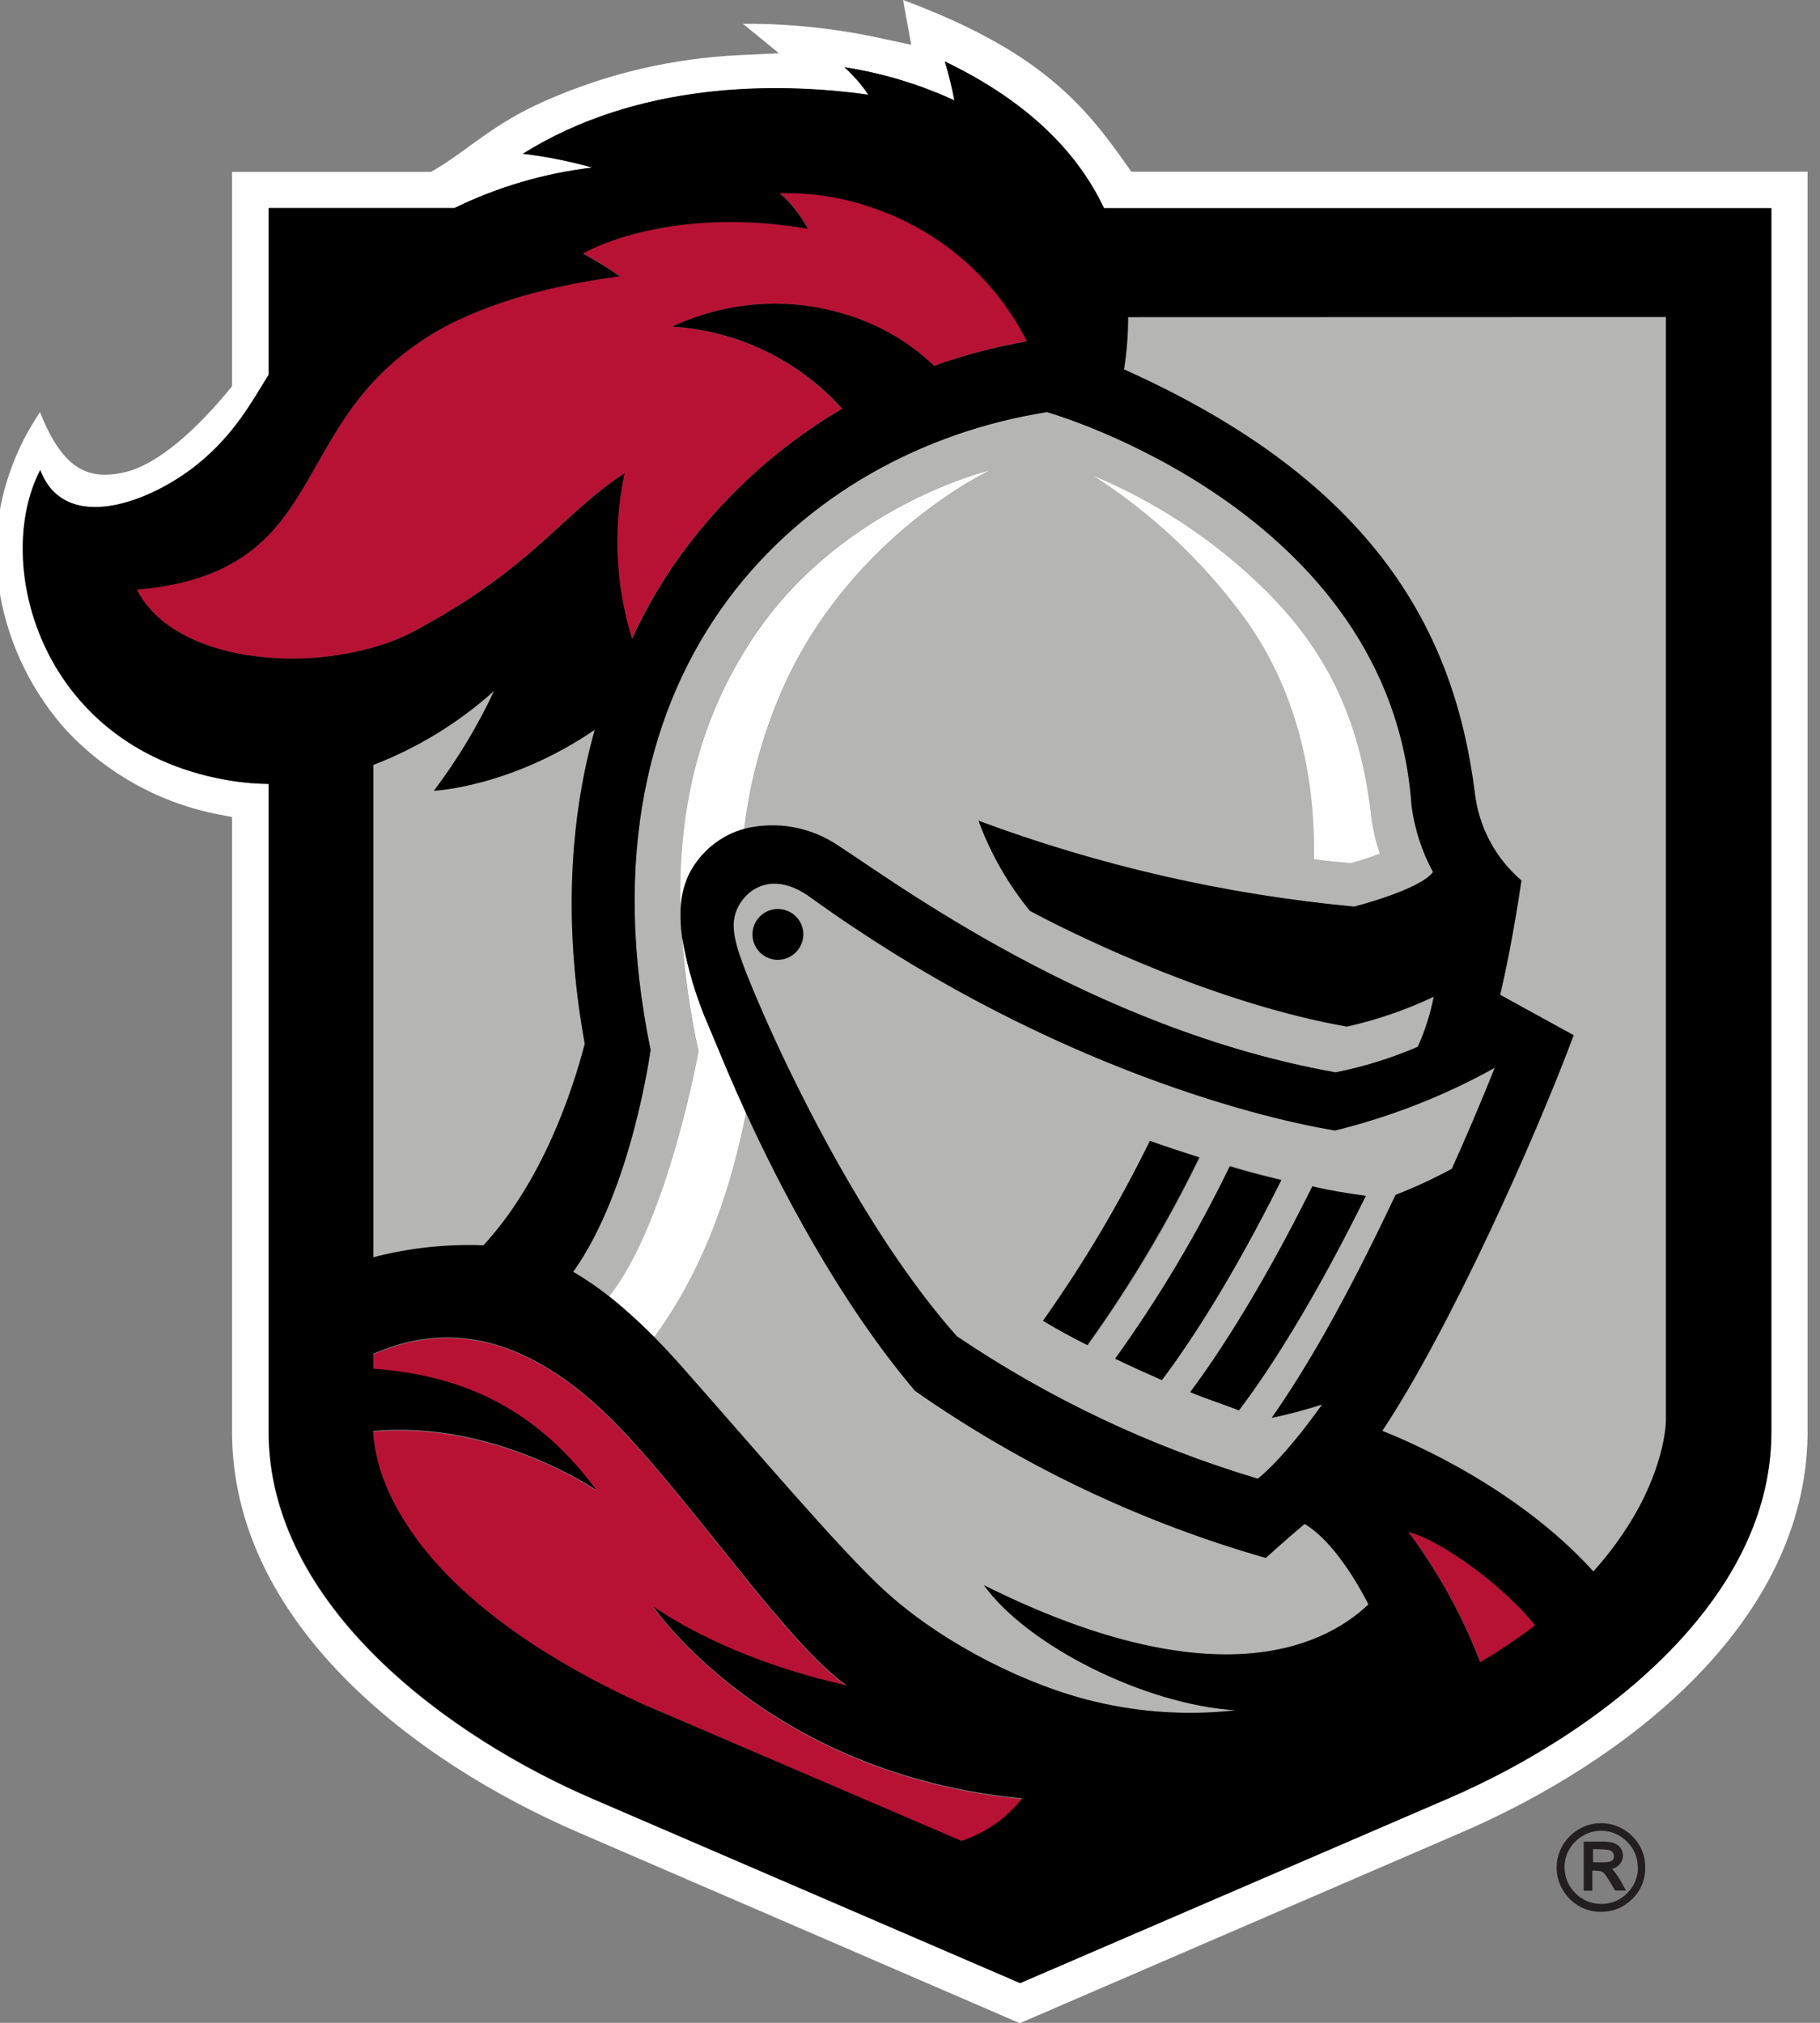
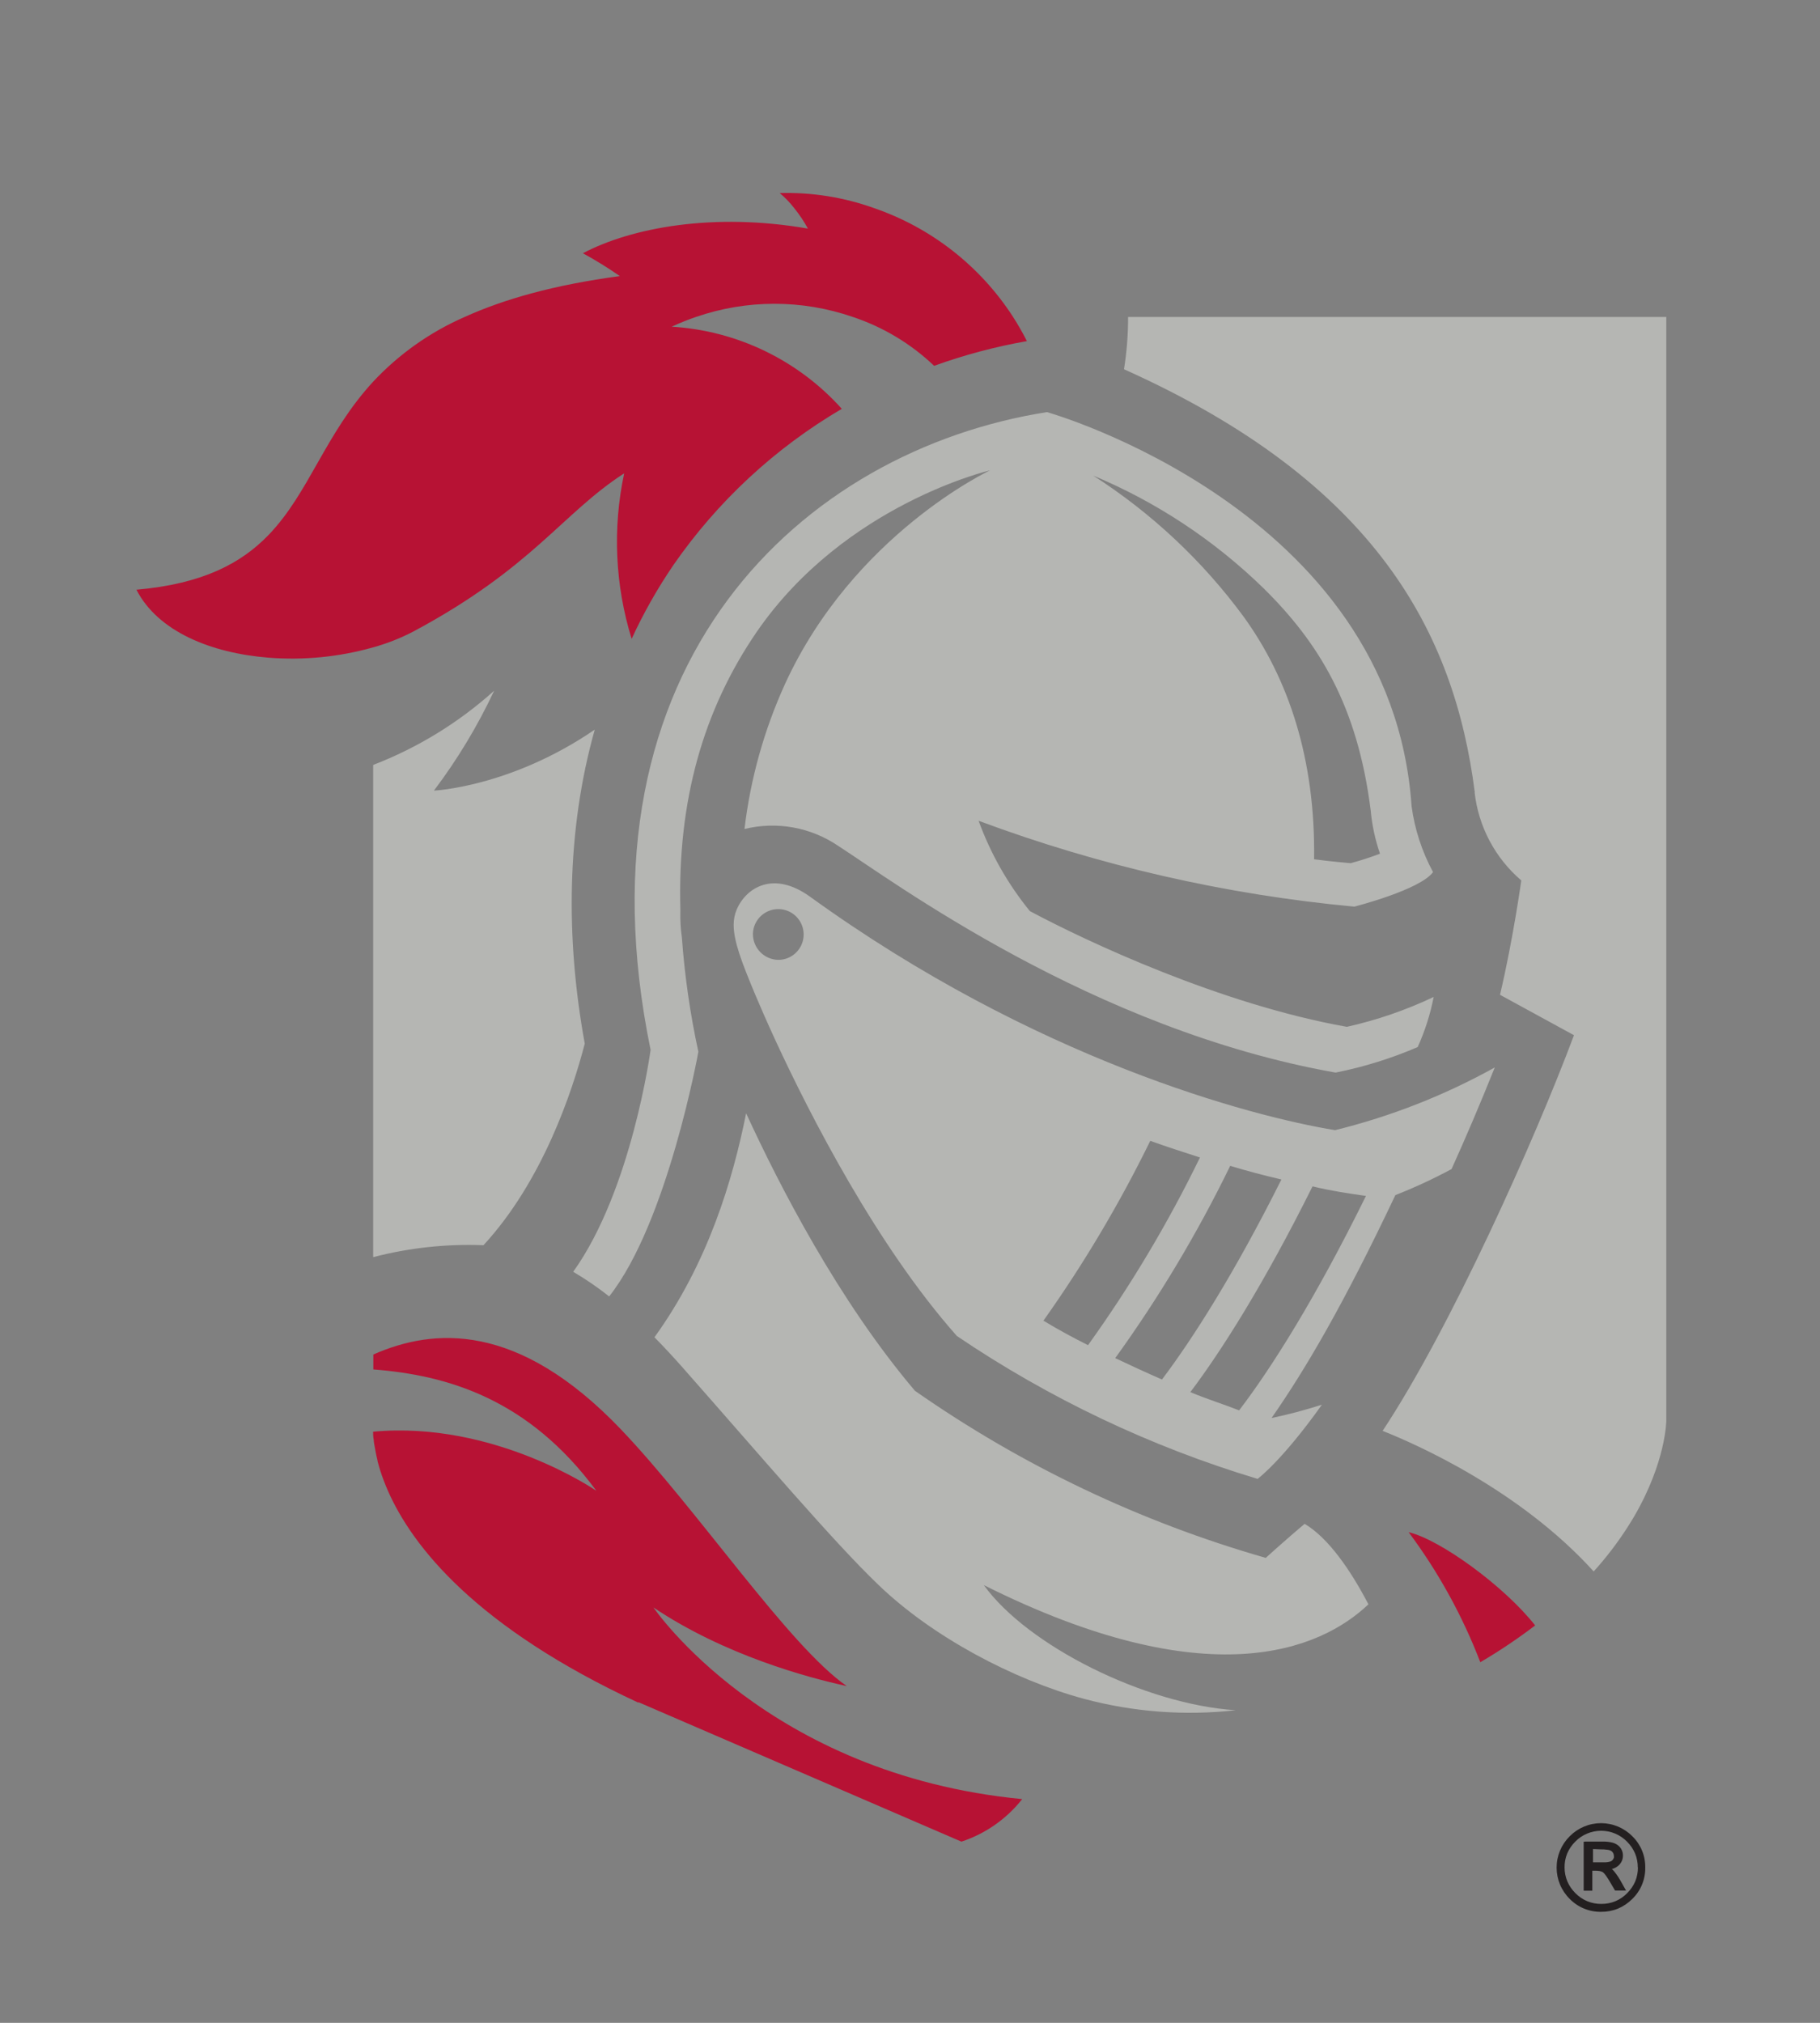
<svg xmlns="http://www.w3.org/2000/svg" width="144" height="160" viewBox="0 0 144 160" fill="none">
  <rect x="0" y="0" width="144" height="160" fill="#808080" stroke="none" />
  <g clip-path="url(#clip0)">
    <path d="M29.526 51.204C30.626 50.899 31.691 50.479 32.703 49.952C42.151 44.897 44.472 40.61 49.385 37.439C48.46 41.782 48.663 46.289 49.976 50.531C50.913 48.495 52.019 46.541 53.282 44.691C56.773 39.653 61.319 35.438 66.605 32.337C63.147 28.486 58.312 26.152 53.147 25.841C53.774 25.549 54.417 25.291 55.072 25.068C59.089 23.682 63.455 23.682 67.472 25.068C69.877 25.868 72.074 27.188 73.909 28.936C76.295 28.075 78.751 27.421 81.249 26.981C80.916 26.323 80.549 25.682 80.151 25.062C77.548 21.037 73.667 18.005 69.132 16.452C66.747 15.599 64.223 15.199 61.691 15.271C62.113 15.622 62.495 16.018 62.831 16.452C63.244 16.961 63.61 17.507 63.923 18.082C56.448 16.783 49.94 18.011 46.12 20.031C47.125 20.58 48.101 21.183 49.043 21.838C43.828 22.534 39.866 23.668 36.783 25.062C34.04 26.257 31.57 28.002 29.526 30.187C25.717 34.321 24.459 38.992 21.229 42.334C19.074 44.555 16.045 46.184 10.795 46.645C12.496 49.958 16.7 51.653 21.229 52.019C24.021 52.241 26.831 51.965 29.526 51.204ZM50.513 134.638L76.07 145.669C77.968 145.042 79.64 143.872 80.877 142.303C60.664 140.36 51.7 127.144 51.7 127.144C57.322 130.917 63.912 132.695 66.994 133.362C62.406 130.191 55.184 119.391 49.113 113.043C40.958 104.516 34.303 105.041 29.538 107.137V108.318C35.343 108.767 41.797 110.61 47.182 117.914C47.182 117.914 39.098 112.352 29.52 113.243C29.52 113.432 29.52 113.651 29.573 113.905C29.573 114.07 29.615 114.253 29.65 114.448C29.686 114.643 29.697 114.72 29.727 114.867C29.756 115.015 29.809 115.287 29.869 115.511C29.869 115.511 29.869 115.54 29.869 115.558C30.003 116.081 30.167 116.595 30.359 117.099C30.459 117.371 30.577 117.654 30.707 117.95C32.65 122.337 37.669 128.715 50.501 134.673L50.513 134.638ZM111.454 121.192C113.805 124.345 115.713 127.806 117.123 131.478C118.626 130.595 120.076 129.623 121.463 128.567C119.001 125.443 113.94 121.776 111.454 121.192Z" fill="#B71234" />
    <path d="M105.631 89.392C98.953 88.3 81.869 83.776 64.083 70.921C61.195 68.842 59.052 70.2 58.296 71.919C58.132 72.308 58.047 72.725 58.048 73.147C58.048 74.47 58.697 76.135 59.748 78.657C60.067 79.412 60.617 80.694 61.372 82.33C64.077 88.176 69.374 98.539 75.71 105.673C83.023 110.622 91.045 114.433 99.502 116.975C99.502 116.975 101.409 115.581 104.592 111.105C103.283 111.526 101.952 111.879 100.606 112.162C103.275 108.33 106.263 103.263 110.403 94.53C111.925 93.933 113.41 93.244 114.849 92.469C115.954 90.024 117.093 87.361 118.268 84.432C114.295 86.639 110.045 88.307 105.631 89.392ZM59.571 73.856C59.583 73.461 59.71 73.079 59.938 72.757C60.166 72.434 60.483 72.186 60.851 72.043C61.218 71.9 61.62 71.869 62.006 71.953C62.391 72.037 62.743 72.233 63.018 72.516C63.293 72.799 63.479 73.156 63.551 73.544C63.624 73.932 63.581 74.333 63.428 74.696C63.274 75.059 63.017 75.37 62.688 75.588C62.359 75.806 61.974 75.922 61.579 75.922C61.039 75.913 60.525 75.691 60.149 75.303C59.773 74.916 59.565 74.396 59.571 73.856ZM82.548 104.474C85.749 99.965 88.579 95.203 91.01 90.237C92.351 90.721 93.668 91.14 94.943 91.553C92.416 96.744 89.453 101.71 86.085 106.399C84.839 105.773 83.67 105.135 82.578 104.474H82.548ZM88.235 107.426C91.699 102.627 94.744 97.537 97.335 92.215C98.728 92.64 100.045 92.977 101.386 93.295C97.642 100.777 94.353 105.909 91.937 109.115C90.697 108.572 89.463 108.005 88.241 107.426H88.235ZM98.055 111.56C96.845 111.082 95.486 110.662 94.181 110.113C96.638 106.86 100.027 101.521 103.848 93.839C105.336 94.199 106.641 94.388 108.076 94.595C104.096 102.673 100.583 108.23 98.037 111.56H98.055ZM53.991 108.147C60.197 115.174 65.89 121.894 69.48 125.337C73.761 129.47 80.198 132.866 85.766 134.372C89.675 135.418 93.745 135.724 97.766 135.275C90.597 134.809 81.302 130.179 77.842 125.378C95.557 134.236 104.444 130.539 108.271 126.896C106.883 124.233 105.112 121.646 103.222 120.53C101.817 121.711 100.146 123.223 100.146 123.223C90.227 120.384 80.848 115.918 72.391 110.007C66.321 102.85 61.65 93.744 59.034 88.058C57.983 93.29 56.046 99.868 51.782 105.773C52.515 106.517 53.253 107.314 54.014 108.17L53.991 108.147ZM113.379 68.972C112.504 67.351 111.929 65.584 111.684 63.758C110.072 40.255 82.838 32.596 82.838 32.596C63.563 35.632 45.169 52.396 51.475 83.038C51.475 83.038 49.993 94.122 45.352 100.594C46.344 101.178 47.295 101.829 48.198 102.543C52.828 96.685 55.255 83.192 55.255 83.192C54.607 80.211 54.171 77.188 53.95 74.145C53.852 73.465 53.813 72.777 53.831 72.09C53.828 72.039 53.828 71.988 53.831 71.936C53.601 63.415 55.603 56.199 59.884 49.963C66.841 39.877 78.338 37.202 78.338 37.202C78.338 37.202 67.537 42.251 62.105 54.115C60.454 57.746 59.374 61.61 58.904 65.571C60.166 65.261 61.479 65.221 62.758 65.451C64.037 65.682 65.253 66.18 66.327 66.911C70.62 69.669 86.404 81.426 105.673 84.839C107.903 84.396 110.08 83.719 112.168 82.82C112.743 81.553 113.168 80.223 113.432 78.857C111.238 79.898 108.934 80.69 106.564 81.219C96.585 79.448 85.973 74.464 81.485 72.066C79.743 69.928 78.372 67.513 77.428 64.921C86.996 68.482 96.991 70.766 107.155 71.712C107.155 71.712 112.363 70.389 113.385 68.978L113.379 68.972ZM103.972 67.968C104.084 60.008 101.935 53.672 98.409 48.794C95.156 44.37 91.116 40.581 86.493 37.616C91.496 39.706 96.06 42.721 99.945 46.503C104.332 50.814 107.403 55.804 108.448 64.083C108.554 65.256 108.802 66.412 109.186 67.525C108.426 67.814 107.651 68.064 106.866 68.275C106.866 68.275 105.277 68.139 103.972 67.968ZM38.254 98.492C42.931 93.419 45.275 86.363 46.267 82.548C44.755 74.281 44.808 65.689 47.058 57.711C40.409 62.264 34.333 62.535 34.333 62.535C36.191 60.074 37.788 57.426 39.098 54.634C36.292 57.158 33.048 59.147 29.526 60.504V99.437C32.369 98.697 35.306 98.379 38.242 98.492H38.254ZM116.674 62.683C116.979 65.385 118.298 67.871 120.365 69.639C120.365 69.639 119.727 74.257 118.682 78.686L124.534 81.881C121.445 90.148 114.737 105.118 109.393 113.178C111.985 114.2 120.241 117.831 126.093 124.297C127.073 123.217 127.961 122.058 128.75 120.831C128.939 120.536 129.122 120.241 129.293 119.951C131.827 115.599 131.838 112.375 131.838 112.375V25.073H89.256C89.259 26.458 89.151 27.84 88.932 29.207C108.897 38.159 115.074 50.07 116.686 62.671L116.674 62.683Z" fill="#B5B6B3" />
-     <path d="M89.168 13.092C85.772 8.249 82.217 3.998 71.452 0L72.096 3.543L70.141 3.124C66.675 2.333 63.133 1.917 59.577 1.884H58.78L61.632 4.21L58.585 4.358C53.245 4.594 47.995 5.826 43.108 7.99C38.974 9.808 36.96 11.928 34.38 13.434L34.108 13.594H18.359V30.553L18.093 30.878C15.684 33.789 12.543 36.783 9.773 37.374C6.785 38.035 4.889 36.913 3.165 32.602C1.593 34.916 0.516 37.53 0 40.279V47.017C0.72 51.067 2.573 54.83 5.344 57.87C8.574 61.279 12.799 63.58 17.414 64.443L18.359 64.626V113.225C18.359 128.278 32.65 139.285 45.783 144.948L80.688 160.03L115.605 144.954C128.638 139.338 142.816 128.419 143.017 113.509V13.582H89.51L89.162 13.08L89.168 13.092ZM140.153 113.202C140.153 118.835 137.791 123.896 134.206 128.236C128.968 134.59 121.162 139.415 114.459 142.285L80.7 156.858L46.916 142.314C35.644 137.478 21.217 127.102 21.241 113.231V62.004C20.298 61.996 19.357 61.921 18.424 61.78C3.206 59.418 -0.673 44.572 3.171 37.179C5.114 42.287 11.852 39.777 15.649 36.695C18.524 34.333 19.859 31.87 21.241 29.644V16.464H35.956C39.386 14.791 43.074 13.709 46.863 13.263C45.062 12.756 43.224 12.391 41.366 12.171C50.424 6.502 61.343 6.466 68.701 7.5C68.164 6.699 67.529 5.969 66.811 5.326C69.818 5.787 72.745 6.666 75.509 7.937C75.316 6.898 75.063 5.87 74.753 4.86C81.544 8.12 85.382 12.247 87.349 16.464H140.153V113.202ZM108.442 64.083C107.397 55.816 104.309 50.814 99.939 46.503C96.054 42.721 91.49 39.706 86.487 37.616C91.11 40.581 95.15 44.37 98.403 48.794C101.946 53.672 104.078 60.014 103.966 67.968C105.271 68.139 106.86 68.275 106.86 68.275C107.645 68.064 108.42 67.814 109.18 67.525C108.796 66.412 108.548 65.256 108.442 64.083ZM48.21 102.543C48.895 103.08 49.58 103.671 50.276 104.314C50.773 104.769 51.269 105.247 51.776 105.755C56.04 99.897 57.977 93.295 59.028 88.04C57.847 85.448 57.073 83.564 56.796 82.897L56.424 82.011C56.312 81.739 56.193 81.456 56.069 81.166C55.083 78.915 54.375 76.551 53.961 74.127C54.182 77.17 54.619 80.193 55.266 83.174C55.266 83.174 52.839 96.667 48.21 102.525V102.543ZM78.338 37.202C78.338 37.202 66.84 39.907 59.89 49.993C55.591 56.229 53.607 63.445 53.837 71.966C53.837 71.706 53.867 71.452 53.902 71.204C53.979 70.616 54.132 70.04 54.357 69.492C54.467 69.222 54.6 68.961 54.752 68.712C55.677 67.174 57.156 66.049 58.886 65.571C59.356 61.61 60.436 57.746 62.087 54.115C67.519 42.251 78.32 37.202 78.32 37.202H78.338Z" fill="#FEFEFE" />
-     <path d="M74.753 4.86C75.063 5.871 75.316 6.898 75.509 7.937C72.746 6.662 69.818 5.78 66.811 5.315C67.529 5.958 68.164 6.688 68.701 7.488C61.343 6.455 50.424 6.49 41.366 12.159C43.224 12.38 45.062 12.745 46.863 13.252C43.074 13.697 39.386 14.78 35.956 16.452H21.259V29.644C19.877 31.87 18.542 34.368 15.666 36.695C11.869 39.778 5.132 42.287 3.189 37.179C-0.655 44.572 3.224 59.418 18.442 61.78C19.374 61.921 20.316 61.996 21.259 62.005V113.202C21.259 127.073 35.661 137.449 46.934 142.285L80.718 156.859L114.46 142.314C121.162 139.445 128.968 134.638 134.206 128.266C137.785 123.926 140.165 118.865 140.153 113.232V16.464H87.349C85.353 12.248 81.544 8.12 74.753 4.86ZM10.806 46.651C16.056 46.191 19.074 44.561 21.241 42.34C24.471 38.998 25.729 34.315 29.538 30.193C31.579 28.013 34.045 26.273 36.783 25.08C39.866 23.686 43.828 22.552 49.042 21.855C48.101 21.201 47.125 20.598 46.119 20.048C49.94 18.029 56.447 16.801 63.923 18.1C63.609 17.524 63.244 16.979 62.831 16.47C62.495 16.036 62.113 15.64 61.691 15.289C64.223 15.216 66.746 15.617 69.132 16.47C73.666 18.023 77.547 21.055 80.151 25.08C80.549 25.7 80.916 26.341 81.249 26.999C78.751 27.433 76.296 28.081 73.909 28.936C72.083 27.19 69.896 25.867 67.502 25.062C63.484 23.676 59.118 23.676 55.101 25.062C54.446 25.285 53.803 25.544 53.176 25.835C58.342 26.147 63.176 28.48 66.634 32.331C61.348 35.432 56.802 39.648 53.312 44.685C52.048 46.536 50.942 48.489 50.005 50.525C48.693 46.283 48.489 41.776 49.414 37.433C44.501 40.604 42.198 44.891 32.732 49.946C31.72 50.473 30.655 50.893 29.555 51.198C26.86 51.961 24.051 52.239 21.259 52.019C16.718 51.653 12.525 49.958 10.824 46.645L10.806 46.651ZM81.491 72.043C85.979 74.441 96.591 79.442 106.57 81.196C108.94 80.667 111.244 79.874 113.438 78.834C113.173 80.2 112.749 81.53 112.174 82.796C110.086 83.695 107.909 84.373 105.679 84.816C86.386 81.403 70.626 69.646 66.333 66.888C65.258 66.156 64.041 65.658 62.761 65.427C61.481 65.196 60.167 65.237 58.904 65.548C57.174 66.026 55.694 67.151 54.77 68.689C54.617 68.938 54.485 69.198 54.375 69.469C54.149 70.017 53.997 70.593 53.92 71.181C53.885 71.429 53.867 71.683 53.855 71.943C53.852 71.994 53.852 72.045 53.855 72.096C53.836 72.784 53.876 73.471 53.973 74.151C54.386 76.575 55.094 78.939 56.081 81.19C56.205 81.48 56.323 81.781 56.435 82.035L56.808 82.921C57.085 83.588 57.847 85.472 59.04 88.064C61.656 93.751 66.327 102.856 72.397 110.013C80.853 115.924 90.232 120.39 100.151 123.229C100.151 123.229 101.823 121.705 103.228 120.536C105.106 121.67 106.901 124.239 108.277 126.902C104.45 130.546 95.569 134.219 77.848 125.384C81.308 130.185 90.603 134.833 97.772 135.281C93.751 135.73 89.681 135.424 85.772 134.378C80.204 132.872 73.767 129.453 69.486 125.343C65.896 121.9 60.203 115.18 53.997 108.153C53.235 107.297 52.497 106.5 51.765 105.756C51.257 105.248 50.761 104.77 50.265 104.315C49.568 103.677 48.883 103.087 48.198 102.543C47.295 101.829 46.344 101.178 45.352 100.595C49.993 94.099 51.475 83.039 51.475 83.039C45.169 52.397 63.563 35.632 82.838 32.597C82.838 32.597 110.072 40.273 111.684 63.758C111.929 65.585 112.503 67.351 113.379 68.972C112.357 70.384 107.149 71.707 107.149 71.707C96.985 70.76 86.99 68.477 77.422 64.916C78.371 67.502 79.747 69.911 81.491 72.043ZM114.867 92.451C113.428 93.227 111.943 93.915 110.42 94.512C106.287 103.246 103.293 108.313 100.624 112.145C101.97 111.862 103.3 111.509 104.61 111.088C101.427 115.564 99.519 116.958 99.519 116.958C91.059 114.432 83.031 110.637 75.71 105.703C69.374 98.569 64.077 88.206 61.372 82.359C60.616 80.724 60.067 79.442 59.748 78.686C58.697 76.165 58.036 74.5 58.048 73.177C58.047 72.755 58.132 72.337 58.296 71.949C59.051 70.23 61.195 68.872 64.083 70.951C81.869 83.806 98.953 88.33 105.631 89.422C110.045 88.337 114.295 86.669 118.268 84.462C117.087 87.414 115.954 90.054 114.849 92.499L114.867 92.451ZM30.707 117.891C30.577 117.596 30.459 117.3 30.358 117.04C30.167 116.536 30.003 116.022 29.868 115.499C29.868 115.499 29.868 115.499 29.868 115.452C29.809 115.228 29.768 115.009 29.727 114.808C29.685 114.608 29.668 114.525 29.65 114.389C29.632 114.253 29.591 114.011 29.573 113.846C29.544 113.592 29.532 113.373 29.52 113.184C39.098 112.293 47.182 117.855 47.182 117.855C41.797 110.551 35.372 108.708 29.538 108.259V107.078C34.303 104.994 40.958 104.468 49.113 112.984C55.178 119.332 62.406 130.109 66.994 133.303C63.911 132.636 57.321 130.858 51.7 127.085C51.7 127.085 60.664 140.301 80.877 142.244C79.639 143.813 77.968 144.983 76.07 145.61L50.513 134.638C37.681 128.679 32.661 122.302 30.719 117.914L30.707 117.891ZM117.111 131.473C115.7 127.801 113.793 124.339 111.442 121.186C113.928 121.776 118.989 125.438 121.451 128.561C120.064 129.617 118.614 130.589 117.111 131.473ZM39.098 54.647C37.788 57.438 36.191 60.086 34.333 62.548C34.333 62.548 40.409 62.276 47.058 57.723C44.808 65.701 44.755 74.305 46.267 82.56C45.275 86.363 42.931 93.42 38.254 98.504C35.318 98.391 32.381 98.709 29.538 99.449V60.505C33.054 59.15 36.294 57.165 39.098 54.647ZM131.809 25.074V112.375C131.809 112.375 131.809 115.6 129.264 119.952C129.092 120.241 128.909 120.542 128.72 120.832C127.932 122.058 127.043 123.218 126.063 124.298C120.211 117.832 111.956 114.2 109.363 113.178C114.708 105.118 121.416 90.148 124.504 81.881L118.694 78.686C119.739 74.258 120.376 69.64 120.376 69.64C118.31 67.872 116.991 65.386 116.686 62.684C115.085 50.082 108.909 38.171 88.932 29.219C89.151 27.852 89.259 26.47 89.256 25.085L131.809 25.074ZM94.152 110.108C95.457 110.657 96.815 111.076 98.025 111.555C100.553 108.224 104.066 102.667 108.064 94.589C106.629 94.382 105.324 94.193 103.836 93.833C100.016 101.51 96.626 106.825 94.169 110.108H94.152ZM97.305 92.233C94.725 97.564 91.69 102.664 88.235 107.474C89.457 108.065 90.691 108.62 91.931 109.163C94.353 105.956 97.642 100.825 101.38 93.343C100.039 93.024 98.722 92.688 97.329 92.262L97.305 92.233ZM90.981 90.231C88.549 95.198 85.719 99.959 82.519 104.468C83.611 105.13 84.78 105.768 86.026 106.393C89.394 101.704 92.357 96.738 94.884 91.548C93.608 91.135 92.292 90.715 90.951 90.231H90.981ZM63.551 73.85C63.54 73.456 63.412 73.073 63.184 72.751C62.956 72.428 62.639 72.18 62.27 72.037C61.902 71.895 61.5 71.864 61.115 71.948C60.729 72.032 60.377 72.229 60.102 72.512C59.828 72.796 59.643 73.154 59.57 73.542C59.498 73.93 59.542 74.331 59.697 74.695C59.851 75.058 60.109 75.368 60.439 75.585C60.768 75.803 61.155 75.918 61.549 75.917C62.089 75.908 62.602 75.685 62.978 75.297C63.353 74.91 63.559 74.389 63.551 73.85Z" fill="black" />
    <path fill-rule="evenodd" clip-rule="evenodd" d="M130.173 147.717C130.182 148.178 130.095 148.636 129.92 149.063C129.744 149.49 129.483 149.876 129.152 150.197C128.827 150.524 128.442 150.785 128.018 150.965C127.592 151.138 127.137 151.224 126.677 151.219C126.216 151.226 125.759 151.139 125.332 150.963C124.906 150.788 124.52 150.527 124.197 150.197C123.869 149.874 123.608 149.488 123.43 149.063C123.252 148.637 123.161 148.181 123.161 147.72C123.161 147.259 123.252 146.803 123.43 146.377C123.608 145.952 123.869 145.566 124.197 145.243C124.521 144.914 124.907 144.654 125.332 144.476C125.757 144.298 126.214 144.206 126.675 144.206C127.136 144.206 127.592 144.298 128.017 144.476C128.442 144.654 128.828 144.914 129.152 145.243C129.482 145.564 129.743 145.949 129.919 146.374C130.094 146.8 130.181 147.257 130.173 147.717ZM129.583 147.717C129.587 147.336 129.514 146.959 129.37 146.607C129.22 146.256 129.004 145.937 128.732 145.668C128.465 145.395 128.146 145.179 127.795 145.031C127.443 144.883 127.065 144.807 126.683 144.807C126.302 144.807 125.924 144.883 125.572 145.031C125.22 145.179 124.901 145.395 124.634 145.668C124.363 145.937 124.146 146.256 123.997 146.607C123.854 146.959 123.784 147.337 123.79 147.717C123.791 148.092 123.865 148.463 124.008 148.809C124.159 149.159 124.375 149.475 124.646 149.742C124.914 150.015 125.233 150.232 125.585 150.38C125.937 150.525 126.315 150.597 126.695 150.593C127.078 150.597 127.457 150.524 127.811 150.38C128.162 150.232 128.479 150.015 128.744 149.742C129.015 149.475 129.232 149.159 129.382 148.809C129.526 148.455 129.598 148.076 129.595 147.693L129.583 147.717ZM125.449 145.662H126.866C127.097 145.661 127.327 145.686 127.551 145.739C127.729 145.779 127.895 145.86 128.036 145.975C128.153 146.07 128.247 146.189 128.311 146.325C128.375 146.461 128.408 146.61 128.408 146.76C128.411 146.917 128.378 147.072 128.313 147.215C128.245 147.359 128.146 147.485 128.024 147.587C127.922 147.673 127.806 147.741 127.681 147.788L127.528 147.841L127.599 147.894C127.644 147.935 127.686 147.981 127.723 148.03L127.894 148.254C127.959 148.343 128.012 148.426 128.059 148.496C128.107 148.567 128.154 148.644 128.189 148.709L128.561 149.37L128.656 149.536H127.788L127.752 149.483L127.404 148.892C127.296 148.701 127.178 148.515 127.049 148.337C126.986 148.241 126.908 148.156 126.819 148.083C126.743 148.042 126.662 148.012 126.577 147.995C126.446 147.974 126.314 147.964 126.181 147.965H125.987V149.548H125.302V145.674L125.449 145.662ZM126.04 146.252V147.304H126.394C126.648 147.304 126.861 147.304 127.026 147.304C127.145 147.298 127.264 147.28 127.38 147.25C127.426 147.238 127.47 147.218 127.51 147.191C127.553 147.16 127.591 147.122 127.622 147.079C127.65 147.036 127.674 146.991 127.693 146.943C127.699 146.896 127.699 146.849 127.693 146.802C127.692 146.735 127.678 146.668 127.652 146.607C127.623 146.542 127.581 146.483 127.528 146.436C127.441 146.372 127.339 146.331 127.233 146.317C127.024 146.285 126.812 146.272 126.601 146.276L126.04 146.252Z" fill="#231F20" />
  </g>
  <defs>
    <clipPath id="clip0">
      <rect width="143.017" height="160" fill="white" />
    </clipPath>
  </defs>
</svg>